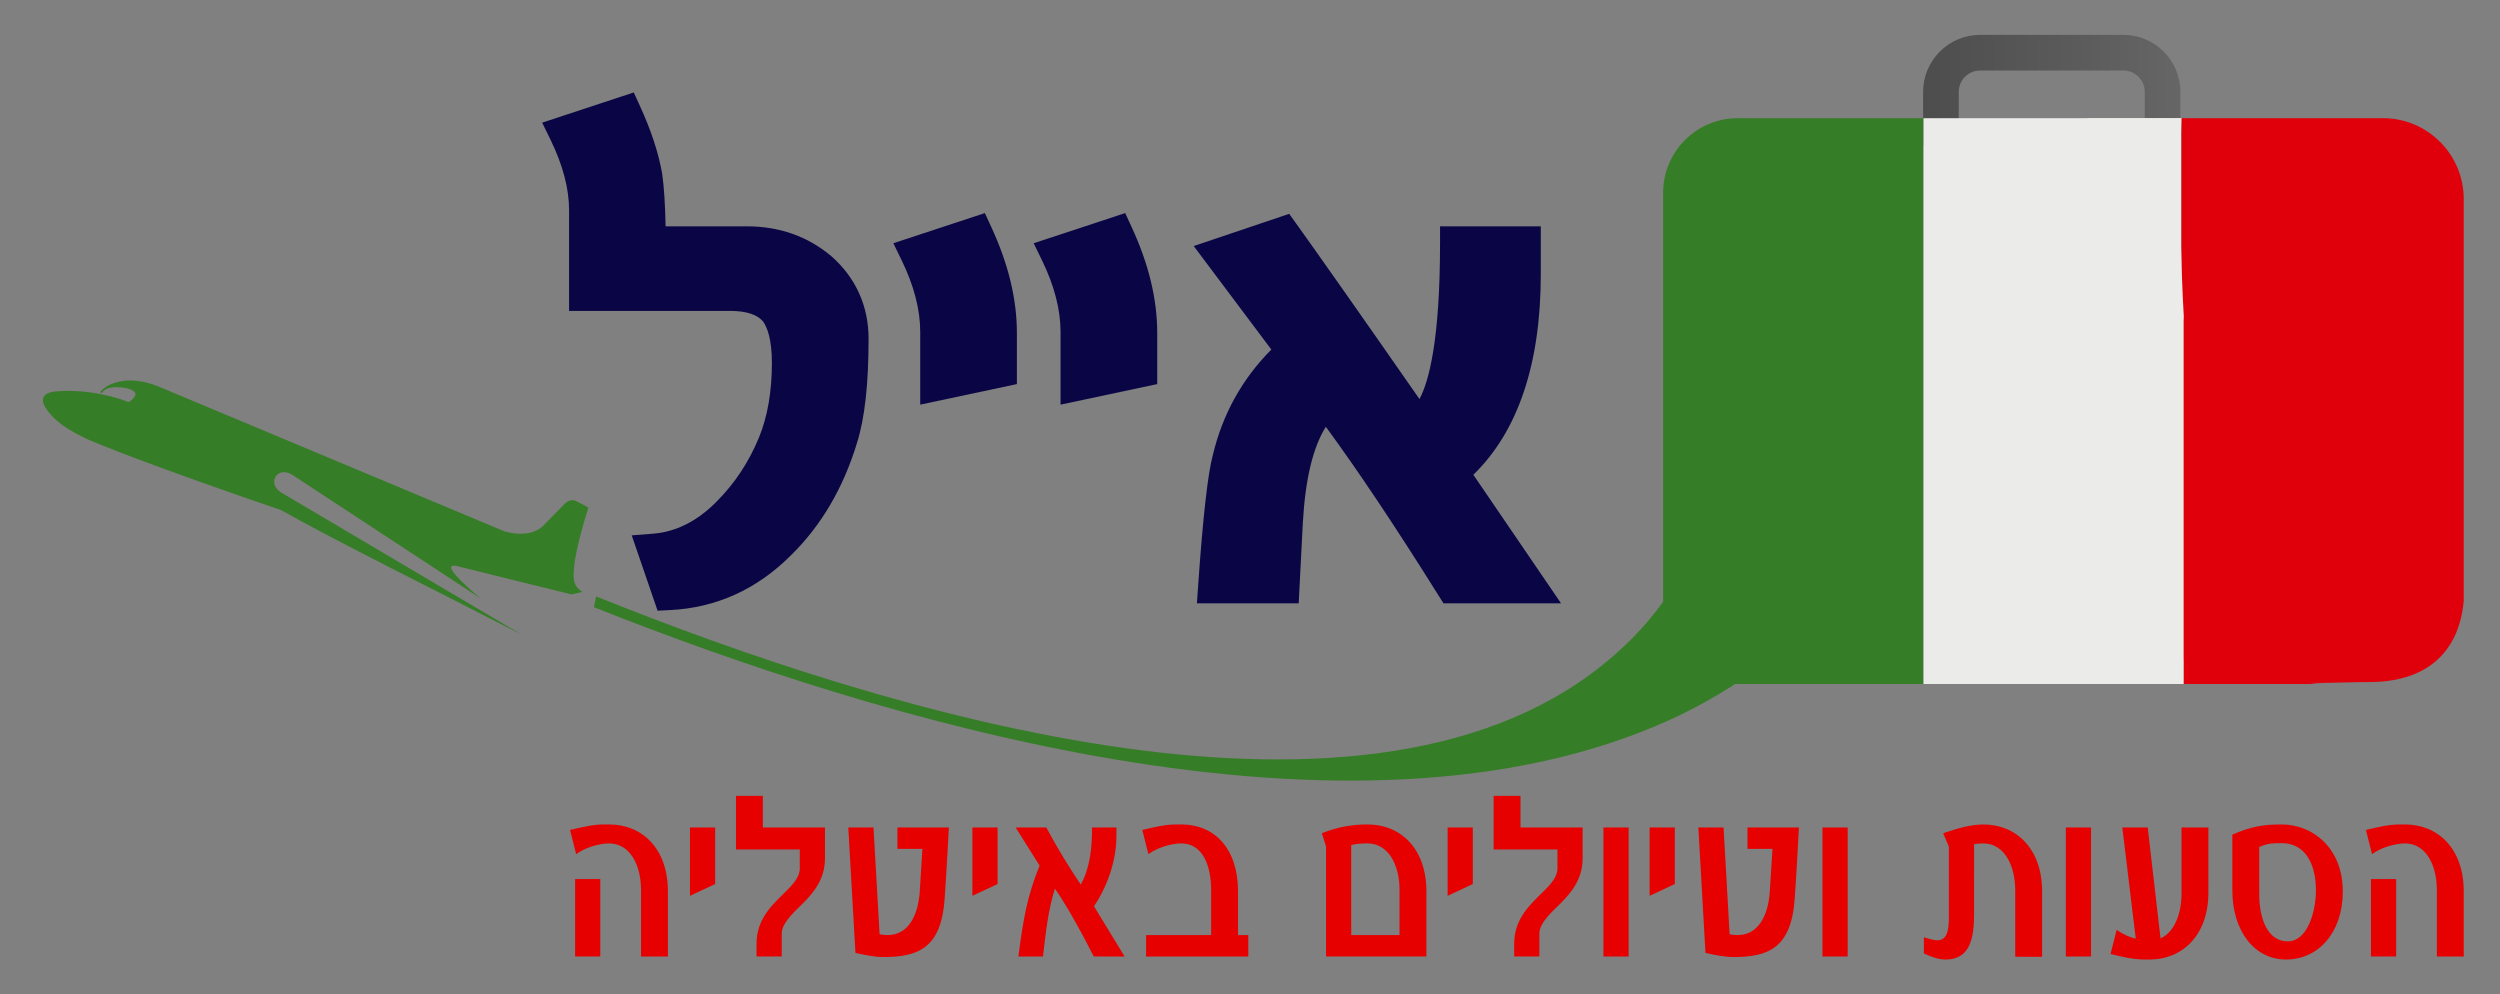
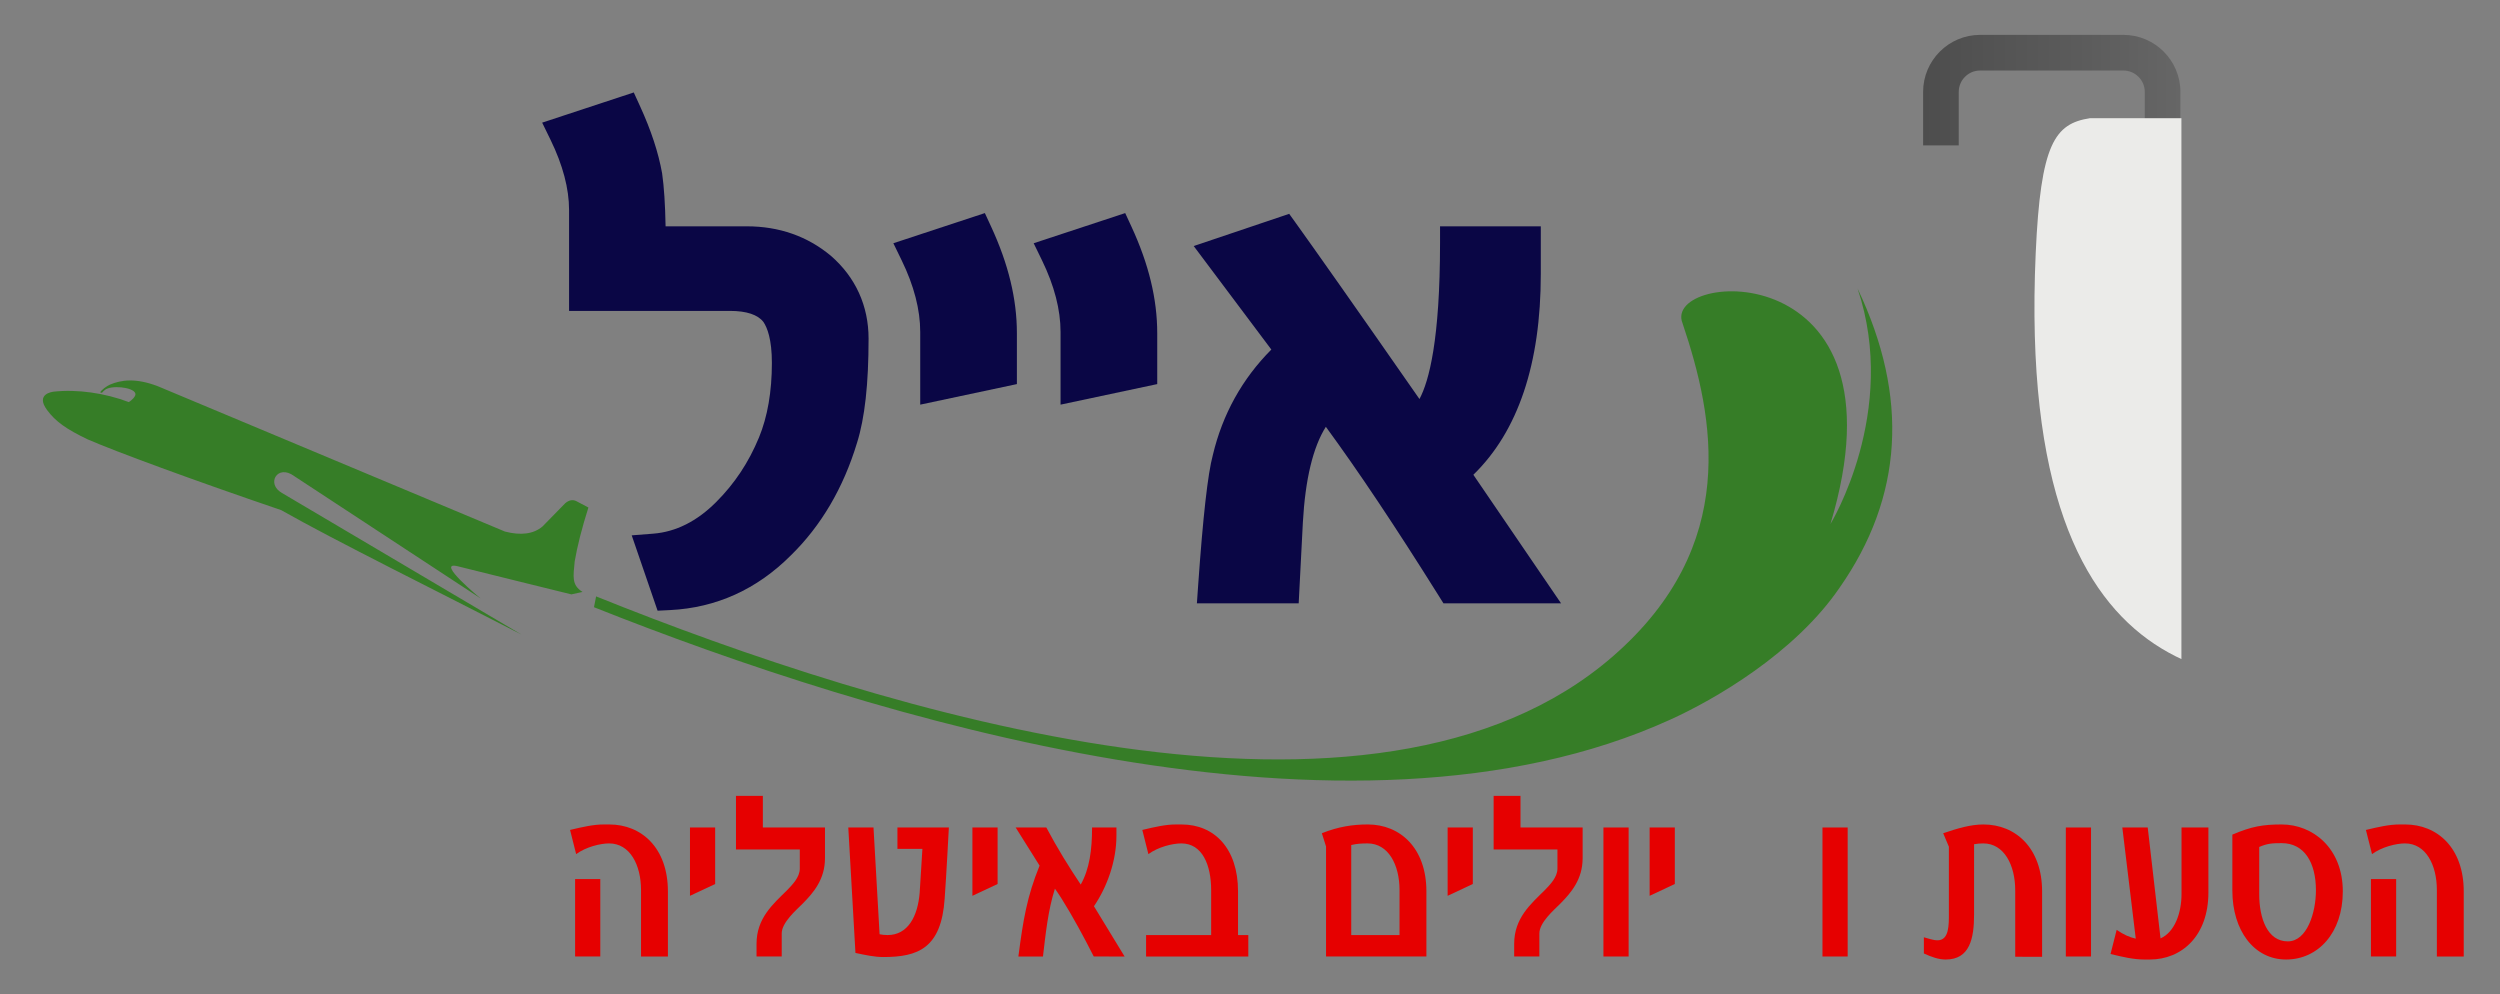
<svg xmlns="http://www.w3.org/2000/svg" xmlns:xlink="http://www.w3.org/1999/xlink" version="1.1" x="0px" y="0px" width="791.96px" height="314.984px" viewBox="0 0 791.96 314.984" enable-background="new 0 0 791.96 314.984" xml:space="preserve">
  <rect x="0" y="0" width="791.96" height="314.984" fill="#808080" stroke="none" />
  <g id="Livello_1">
    <path fill="#367D27" d="M188.838,188.929c91.282,36.752,246.524,84.901,322.237,18.865c40.108-34.977,32.037-75.42,21.932-105.369   c-6.779-16.737,72.852-22.744,46.846,63.58c0,0,21.738-35.506,8.603-74.579c16.359,34.382,14.439,65.988-5.759,94.829   c-14.156,20.664-39.48,35.333-53.619,41.732c-101.701,46.254-253.08-0.706-340.915-35.629L188.838,188.929z" />
    <linearGradient id="SVGID_1_" gradientUnits="userSpaceOnUse" x1="609.212" y1="28.55" x2="690.72" y2="28.55">
      <stop offset="0" style="stop-color:#4D4D4D" />
      <stop offset="0.637" style="stop-color:#5C5C5C" />
      <stop offset="1" style="stop-color:#666666" />
    </linearGradient>
    <path fill="url(#SVGID_1_)" d="M620.5,46.054V29.115c0-3.733,3.03-6.773,6.773-6.773h45.372c3.743,0,6.786,3.04,6.786,6.773v16.939   h11.288V29.115c0-9.963-8.102-18.068-18.074-18.068h-45.372c-9.961,0-18.062,8.104-18.062,18.068v16.939H620.5z" />
    <g>
      <defs>
        <path id="SVGID_2_" d="M644.874,80.279c-6.616,148.867,71.729,135.788,105.565,135.788c24.563,0,29.29-16.622,30.033-25.747     V63.043c0-14.15-11.47-25.607-25.608-25.607h-92.761C650.923,39.174,646.426,45.392,644.874,80.279z" />
      </defs>
      <clipPath id="SVGID_3_">
        <use xlink:href="#SVGID_2_" overflow="visible" />
      </clipPath>
      <g clip-path="url(#SVGID_3_)">
        <polygon fill-rule="evenodd" clip-rule="evenodd" fill="#1D147F" points="512.174,231.808 601.614,231.808 601.614,37.436      512.174,37.436 512.174,231.808    " />
        <polygon fill-rule="evenodd" clip-rule="evenodd" fill="#EBEBE9" points="601.614,231.808 691.038,231.808 691.038,37.436      601.614,37.436 601.614,231.808    " />
-         <polygon fill-rule="evenodd" clip-rule="evenodd" fill="#E0000B" points="691.038,231.808 780.473,231.808 780.473,37.436      691.038,37.436 691.038,231.808    " />
      </g>
    </g>
    <g>
      <defs>
-         <path id="SVGID_4_" d="M691.038,37.436H569.982h-19.511c-13.04,0-23.616,10.563-23.616,23.609v132.016     c0,13.039,10.576,23.612,23.616,23.612h185.28C683.751,216.673,691.038,37.436,691.038,37.436z" />
-       </defs>
+         </defs>
      <clipPath id="SVGID_5_">
        <use xlink:href="#SVGID_4_" overflow="visible" />
      </clipPath>
      <g clip-path="url(#SVGID_5_)">
        <polygon fill-rule="evenodd" clip-rule="evenodd" fill="#367D27" points="526.855,216.673 609.33,216.673 609.33,37.436      526.855,37.436 526.855,216.673    " />
        <polygon fill-rule="evenodd" clip-rule="evenodd" fill="#EBEBE9" points="609.33,216.673 691.792,216.673 691.792,37.436      609.33,37.436 609.33,216.673    " />
        <polygon fill-rule="evenodd" clip-rule="evenodd" fill="#E0000B" points="691.792,216.673 774.267,216.673 774.267,37.436      691.792,37.436 691.792,216.673    " />
      </g>
    </g>
    <path fill="#0A0645" d="M208.312,193.458l-8.195-23.87l6.807-0.531c7.154-0.555,13.86-3.914,19.927-9.996   c5.862-5.853,10.305-12.551,13.589-20.486c2.705-6.574,4.081-14.519,4.081-23.598c0-7.519-1.467-11.226-2.699-13.012   c-1.769-2.261-5.288-3.477-10.588-3.477h-50.963V66.522c0-6.768-1.974-14.247-5.87-22.233l-2.65-5.437l29.016-9.565l1.965,4.298   c3.541,7.736,5.835,14.711,7.018,21.328c0.61,4.247,0.978,9.949,1.099,16.782h25.723c10.256,0,19.221,3.145,26.652,9.348   c7.83,6.812,11.929,15.868,11.929,26.251c0,14.355-1.195,25.137-3.652,32.964c-4.329,14.31-11.397,26.345-20.996,35.704   c-10.739,10.746-23.616,16.577-38.225,17.302L208.312,193.458z" />
-     <path fill="#0A0645" d="M335.967,128.185v-23.03c0-7.048-1.975-14.672-5.868-22.665l-2.644-5.436l28.989-9.553l1.974,4.274   c5.5,11.893,8.174,22.952,8.174,33.806v16.094L335.967,128.185z" />
+     <path fill="#0A0645" d="M335.967,128.185v-23.03c0-7.048-1.975-14.672-5.868-22.665l-2.644-5.436l28.989-9.553l1.974,4.274   c5.5,11.893,8.174,22.952,8.174,33.806v16.094L335.967,128.185" />
    <path fill="#0A0645" d="M291.512,128.185v-23.03c0-7.048-1.974-14.672-5.868-22.665L283,77.053l28.988-9.553l1.974,4.274   c5.5,11.893,8.174,22.952,8.174,33.806v16.094L291.512,128.185z" />
    <path fill="#0A0645" d="M494.517,191.127h-37.253l-1.552-2.476c-13.715-21.893-25.445-39.456-35.707-53.45   c-4.069,6.457-6.508,16.586-7.274,30.235l-1.328,25.69H379.16l0.392-5.65c1.54-21.898,3.061-35.424,4.661-41.346   c3.067-12.895,9.303-24.141,18.527-33.393L378.146,77.94l30.25-10.202l2.276,3.169c5.445,7.576,18.448,26,38.991,55.502   c3.055-5.692,6.52-18.883,6.52-49.432v-5.282H488.1v15.104c0,28.434-7.185,49.801-21.364,63.604L494.517,191.127z" />
    <path fill-rule="evenodd" clip-rule="evenodd" fill="#367D27" d="M16.956,124.077c7.549-0.827,16.248,0.422,23.842,3.296   c0,0,1.488-0.863,2.022-2.07c0.954-2.228-5.816-3.327-8.753-2.234c-1,0.368-1.688,1.274-1.772,1.371   c-0.181-0.042-0.365-0.085-0.552-0.121c0.142-0.622,2.112-2.077,3.097-2.487c3.564-1.491,8.125-2.179,15.233,0.55l109.882,46.006   c5.065,1.311,9.028,0.785,11.871-1.581l7.238-7.396c1.15-0.972,2.285-1.207,3.408-0.712l3.924,2.076   c-2.092,6.61-3.535,12.31-4.344,17.084c-0.44,4.733-1.057,7.468,2.49,9.659l-3.544,0.772c0,0-34.75-8.56-36.166-8.946   c-6.991-1.6,7.383,10.202,7.383,10.202l-59.024-38.732c-5.292-3.912-8.995,2.451-3.894,5.336l75.942,44.89   c-25.946-13.378-58.974-29.695-76.16-39.438c-28.062-9.562-52.538-18.599-61.291-22.408c-6.692-3.206-10.227-5.669-12.907-9.345   C11.185,124.789,16.536,124.149,16.956,124.077z" />
    <g>
      <path fill="#E60000" d="M203.068,303.003V281.95c0-7.991-3.529-14.771-10.114-14.771c-2.789,0-7.379,1.128-10.441,3.396    l-1.928-7.665c3.99-0.945,7.319-1.733,10.708-1.733h1.734c10.175,0,18.555,7.397,18.555,21.211v20.616H203.068z M182.186,303.003    V278.47h7.979v24.533H182.186z" />
      <path fill="#E60000" d="M218.573,283.782v-21.647h7.979v17.899L218.573,283.782z" />
      <path fill="#E60000" d="M254.221,286.304c-1.989,2.001-6.585,5.918-6.585,9.387v7.312h-7.979V299    c0-8.173,5.258-12.612,9.648-16.966c1.594-1.649,4.056-4.086,4.056-6.863v-6.077h-20.216v-16.965h8.513v10.005h19.683v9.738    C261.34,278.567,257.685,282.823,254.221,286.304z" />
      <path fill="#E60000" d="M299.256,284.655c-1.062,15.74-8.447,18.518-19.422,18.518c-2.789,0-5.584-0.606-8.841-1.297    l-2.268-39.741h7.986l1.928,33.822c0.794,0.17,1.662,0.255,2.528,0.255c6.379,0,9.575-5.821,10.175-13.473    c0.334-4.609,0.533-9.217,0.861-13.825h-7.913v-6.779h16.293C300.584,262.134,299.79,277.426,299.256,284.655z" />
      <path fill="#E60000" d="M308.042,283.782v-21.647h7.98v17.899L308.042,283.782z" />
      <path fill="#E60000" d="M346.486,303.003c-3.13-6.174-6.647-12.697-10.31-18.531c-0.594-0.957-1.333-2.001-1.994-2.958    c-2.195,6.875-2.929,14.273-3.79,21.489h-7.786c1.535-11.74,2.729-18.967,6.718-28.791l-7.58-12.078h9.714    c3.457,6.524,7.114,12.43,10.902,18.082c2.796-4.961,3.591-11.036,3.591-18.082h7.718v2.607c0,8.089-2.988,16.251-7.119,22.339    c2.996,4.874,5.925,9.749,9.708,15.923H346.486z" />
      <path fill="#E60000" d="M363.058,303.003v-6.792h20.616V281.95c0-7.907-2.794-14.771-9.44-14.771    c-2.796,0-7.387,1.128-10.443,3.396l-1.927-7.665c3.988-0.945,7.311-1.733,10.707-1.733h1.722    c10.381,0,17.895,7.566,17.895,21.211v13.824h3.257v6.792H363.058z" />
      <path fill="#E60000" d="M420.067,303.003v-34.866l-1.327-4.185c5.251-2.085,9.775-2.776,14.565-2.776    c10.175,0,18.555,7.397,18.555,21.211v20.616H420.067z M443.348,281.95c0-7.991-3.53-14.771-10.115-14.771    c-1.794,0-3.523,0.085-5.185,0.521v28.511h15.3V281.95z" />
      <path fill="#E60000" d="M458.584,283.782v-21.647h7.979v17.899L458.584,283.782z" />
      <path fill="#E60000" d="M494.233,286.304c-1.989,2.001-6.586,5.918-6.586,9.387v7.312h-7.979V299    c0-8.173,5.257-12.612,9.647-16.966c1.595-1.649,4.057-4.086,4.057-6.863v-6.077h-20.216v-16.965h8.513v10.005h19.683v9.738    C501.352,278.567,497.694,282.823,494.233,286.304z" />
      <path fill="#E60000" d="M507.941,303.003v-40.869h7.981v40.869H507.941z" />
      <path fill="#E60000" d="M522.575,283.782v-21.647h7.979v17.899L522.575,283.782z" />
-       <path fill="#E60000" d="M568.537,284.655c-1.067,15.74-8.446,18.518-19.416,18.518c-2.802,0-5.591-0.606-8.854-1.297    l-2.255-39.741h7.979l1.929,33.822c0.8,0.17,1.661,0.255,2.521,0.255c6.392,0,9.581-5.821,10.183-13.473    c0.332-4.609,0.526-9.217,0.866-13.825h-7.92v-6.779h16.3C569.871,262.134,569.07,277.426,568.537,284.655z" />
      <path fill="#E60000" d="M577.329,303.003v-40.869h7.98v40.869H577.329z" />
      <path fill="#E60000" d="M638.39,303.087v-21.053c0-7.992-3.529-14.855-10.114-14.855c-0.994,0-1.994,0.085-2.922,0.255V289.7    c0,7.567-1.335,14.261-8.981,14.261c-2.261,0-4.456-0.788-6.918-1.916v-5.129c1.395,0.352,2.862,0.957,4.322,0.957    c3.725,0,3.597-4.96,3.597-8.524v-21.127l-1.802-4.269c4.658-1.563,8.648-2.776,12.771-2.776c10.181,0,18.561,7.482,18.561,21.211    v20.7H638.39z" />
      <path fill="#E60000" d="M654.422,303.003v-40.869h7.979v40.869H654.422z" />
      <path fill="#E60000" d="M681.028,303.96h-1.733c-3.389,0-6.778-0.788-10.708-1.746l1.936-7.652    c2.26,1.564,4.123,2.354,6.051,2.789l-4.257-35.217h8.046l4.058,35.133c4.522-2.001,6.651-8.089,6.651-14.093v-21.04h8.512v20.604    C699.583,296.478,691.139,303.96,681.028,303.96z" />
      <path fill="#E60000" d="M724.202,303.96c-10.175,0-17.026-9.216-17.026-21.828V264.39c6.119-2.608,9.708-3.214,15.633-3.214    c9.841,0,19.355,7.482,19.355,21.211C742.164,295.521,734.312,303.96,724.202,303.96z M722.809,267.094    c-2.929,0-4.524,0.085-7.12,1.213v15.037c0,7.567,2.596,14.869,9.047,14.869c6.112,0,8.915-9.132,8.915-16.179    C733.65,273.267,729.988,267.094,722.809,267.094z" />
      <path fill="#E60000" d="M771.959,303.003V281.95c0-7.991-3.517-14.771-10.1-14.771c-2.796,0-7.388,1.128-10.443,3.396    l-1.935-7.665c3.996-0.945,7.318-1.733,10.709-1.733h1.728c10.176,0,18.555,7.397,18.555,21.211v20.616H771.959z M751.076,303.003    V278.47h7.987v24.533H751.076z" />
    </g>
  </g>
  <g id="Layer_2" display="none">
    <defs>
      <filter id="Adobe_OpacityMaskFilter" filterUnits="userSpaceOnUse" x="704.379" y="42.573" width="70.546" height="71.038">
        <feFlood style="flood-color:white;flood-opacity:1" result="back" />
        <feBlend in="SourceGraphic" in2="back" mode="normal" />
      </filter>
    </defs>
    <mask maskUnits="userSpaceOnUse" x="704.379" y="42.573" width="70.546" height="71.038" id="SVGID_6_" display="inline">
      <g filter="url(#Adobe_OpacityMaskFilter)">
        <defs>
          <filter id="Adobe_OpacityMaskFilter_1_" filterUnits="userSpaceOnUse" x="704.379" y="42.573" width="70.546" height="71.038">
            <feFlood style="flood-color:white;flood-opacity:1" result="back" />
            <feBlend in="SourceGraphic" in2="back" mode="normal" />
          </filter>
        </defs>
        <mask maskUnits="userSpaceOnUse" x="704.379" y="42.573" width="70.546" height="71.038" id="SVGID_6_">
          <g filter="url(#Adobe_OpacityMaskFilter_1_)">
				</g>
        </mask>
        <linearGradient id="SVGID_7_" gradientUnits="userSpaceOnUse" x1="-347.498" y1="101.365" x2="-318.359" y2="72.226" gradientTransform="matrix(1 0 0 1 1087.027 -23.149)">
          <stop offset="0.341" style="stop-color:#000000" />
          <stop offset="0.446" style="stop-color:#050505" />
          <stop offset="0.578" style="stop-color:#151515" />
          <stop offset="0.726" style="stop-color:#2F2F2F" />
          <stop offset="0.883" style="stop-color:#535353" />
          <stop offset="1" style="stop-color:#737373" />
        </linearGradient>
        <path mask="url(#SVGID_6_)" fill="url(#SVGID_7_)" d="M774.925,113.611V64.354c0-12.032-9.756-21.781-21.787-21.781h-48.759     L774.925,113.611z" />
      </g>
    </mask>
    <linearGradient id="SVGID_8_" gradientUnits="userSpaceOnUse" x1="-347.498" y1="101.365" x2="-318.359" y2="72.226" gradientTransform="matrix(1 0 0 1 1087.027 -23.149)">
      <stop offset="0.341" style="stop-color:#FFFFFF" />
      <stop offset="1" style="stop-color:#FFFFFF" />
    </linearGradient>
    <path display="inline" fill="url(#SVGID_8_)" d="M774.925,113.611V64.354c0-12.032-9.756-21.781-21.787-21.781h-48.759   L774.925,113.611z" />
    <defs>
      <filter id="Adobe_OpacityMaskFilter_2_" filterUnits="userSpaceOnUse" x="534.1" y="142.817" width="67.057" height="67.539">
        <feFlood style="flood-color:white;flood-opacity:1" result="back" />
        <feBlend in="SourceGraphic" in2="back" mode="normal" />
      </filter>
    </defs>
    <mask maskUnits="userSpaceOnUse" x="534.1" y="142.817" width="67.057" height="67.539" id="SVGID_9_" display="inline">
      <g filter="url(#Adobe_OpacityMaskFilter_2_)">
        <defs>
          <filter id="Adobe_OpacityMaskFilter_3_" filterUnits="userSpaceOnUse" x="534.1" y="142.817" width="67.057" height="67.539">
            <feFlood style="flood-color:white;flood-opacity:1" result="back" />
            <feBlend in="SourceGraphic" in2="back" mode="normal" />
          </filter>
        </defs>
        <mask maskUnits="userSpaceOnUse" x="534.1" y="142.817" width="67.057" height="67.539" id="SVGID_9_">
          <g filter="url(#Adobe_OpacityMaskFilter_3_)">
				</g>
        </mask>
        <linearGradient id="SVGID_10_" gradientUnits="userSpaceOnUse" x1="-6149.523" y1="-5641.439" x2="-6121.819" y2="-5669.143" gradientTransform="matrix(-1 0 0 -1 -5581.775 -5464.974)">
          <stop offset="0.341" style="stop-color:#000000" />
          <stop offset="0.446" style="stop-color:#050505" />
          <stop offset="0.578" style="stop-color:#151515" />
          <stop offset="0.726" style="stop-color:#2F2F2F" />
          <stop offset="0.883" style="stop-color:#535353" />
          <stop offset="1" style="stop-color:#737373" />
        </linearGradient>
        <path mask="url(#SVGID_9_)" fill="url(#SVGID_10_)" d="M534.1,142.817v46.833c0,11.437,9.272,20.706,20.718,20.706h46.339     L534.1,142.817z" />
      </g>
    </mask>
    <linearGradient id="SVGID_11_" gradientUnits="userSpaceOnUse" x1="-6149.523" y1="-5641.439" x2="-6121.819" y2="-5669.143" gradientTransform="matrix(-1 0 0 -1 -5581.775 -5464.974)">
      <stop offset="0.341" style="stop-color:#FFFFFF" />
      <stop offset="1" style="stop-color:#FFFFFF" />
    </linearGradient>
    <path display="inline" opacity="0.4" fill="url(#SVGID_11_)" d="M534.1,142.817v46.833c0,11.437,9.272,20.706,20.718,20.706h46.339   L534.1,142.817z" />
  </g>
</svg>